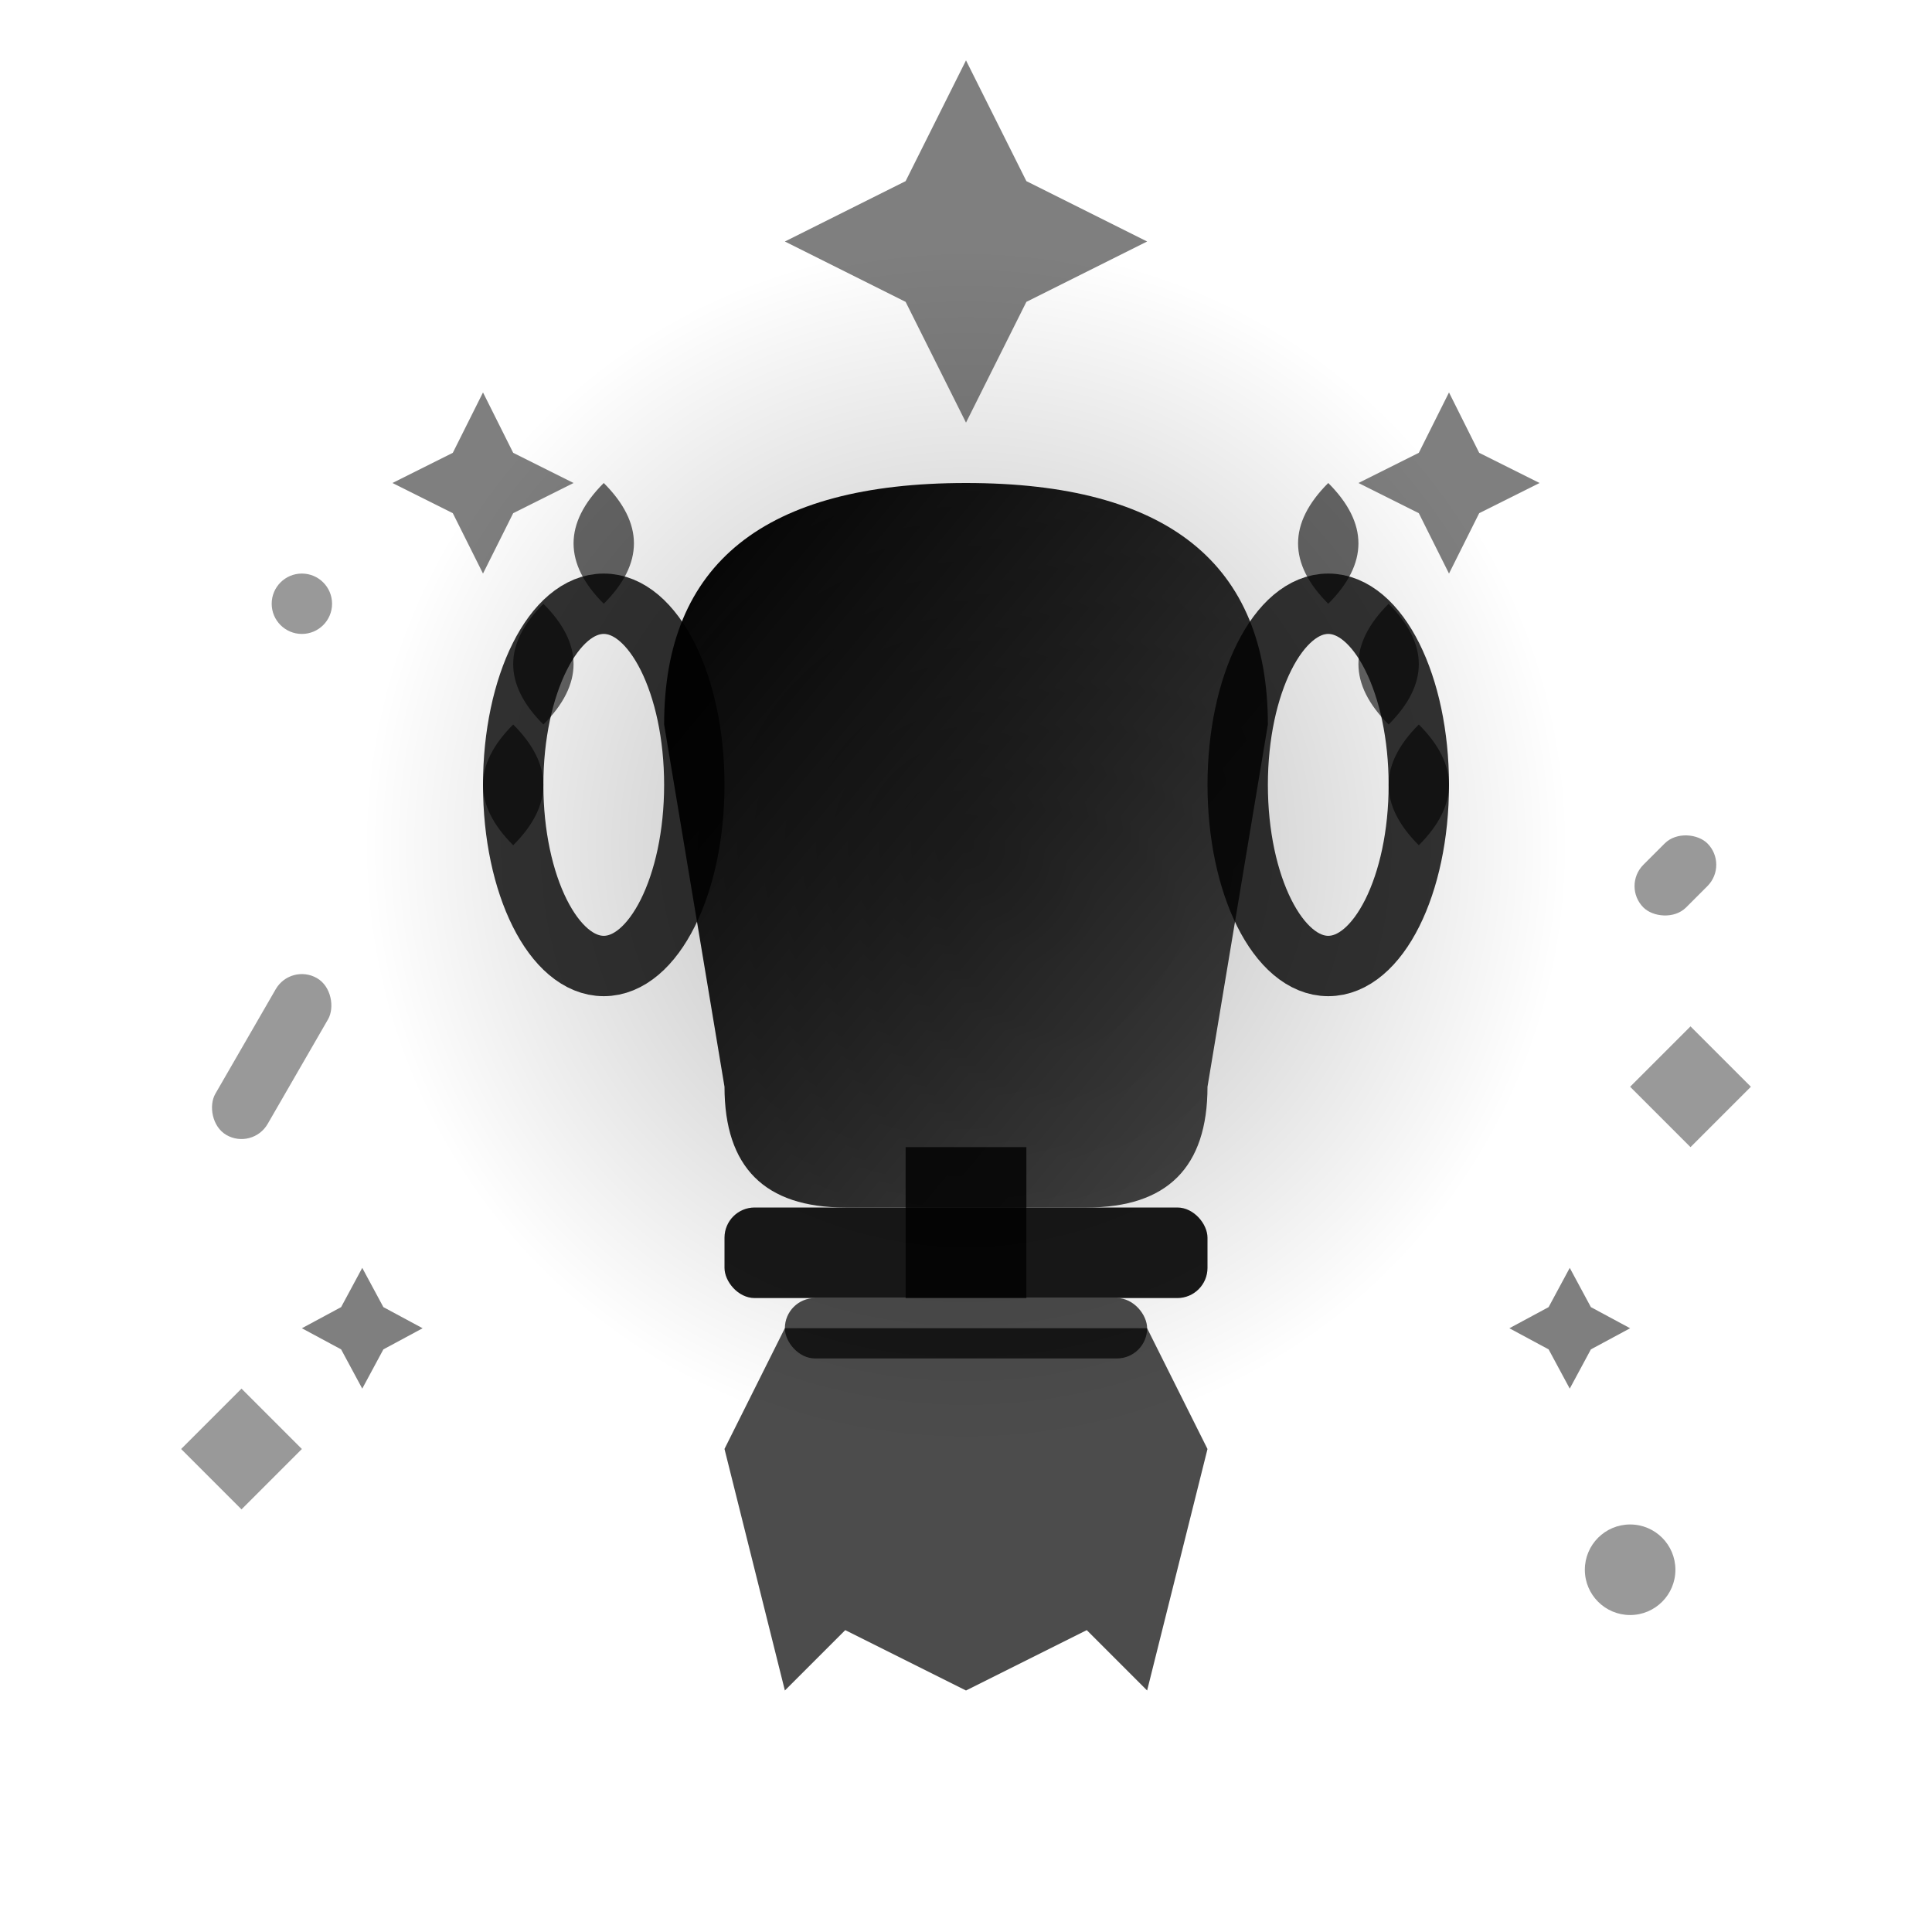
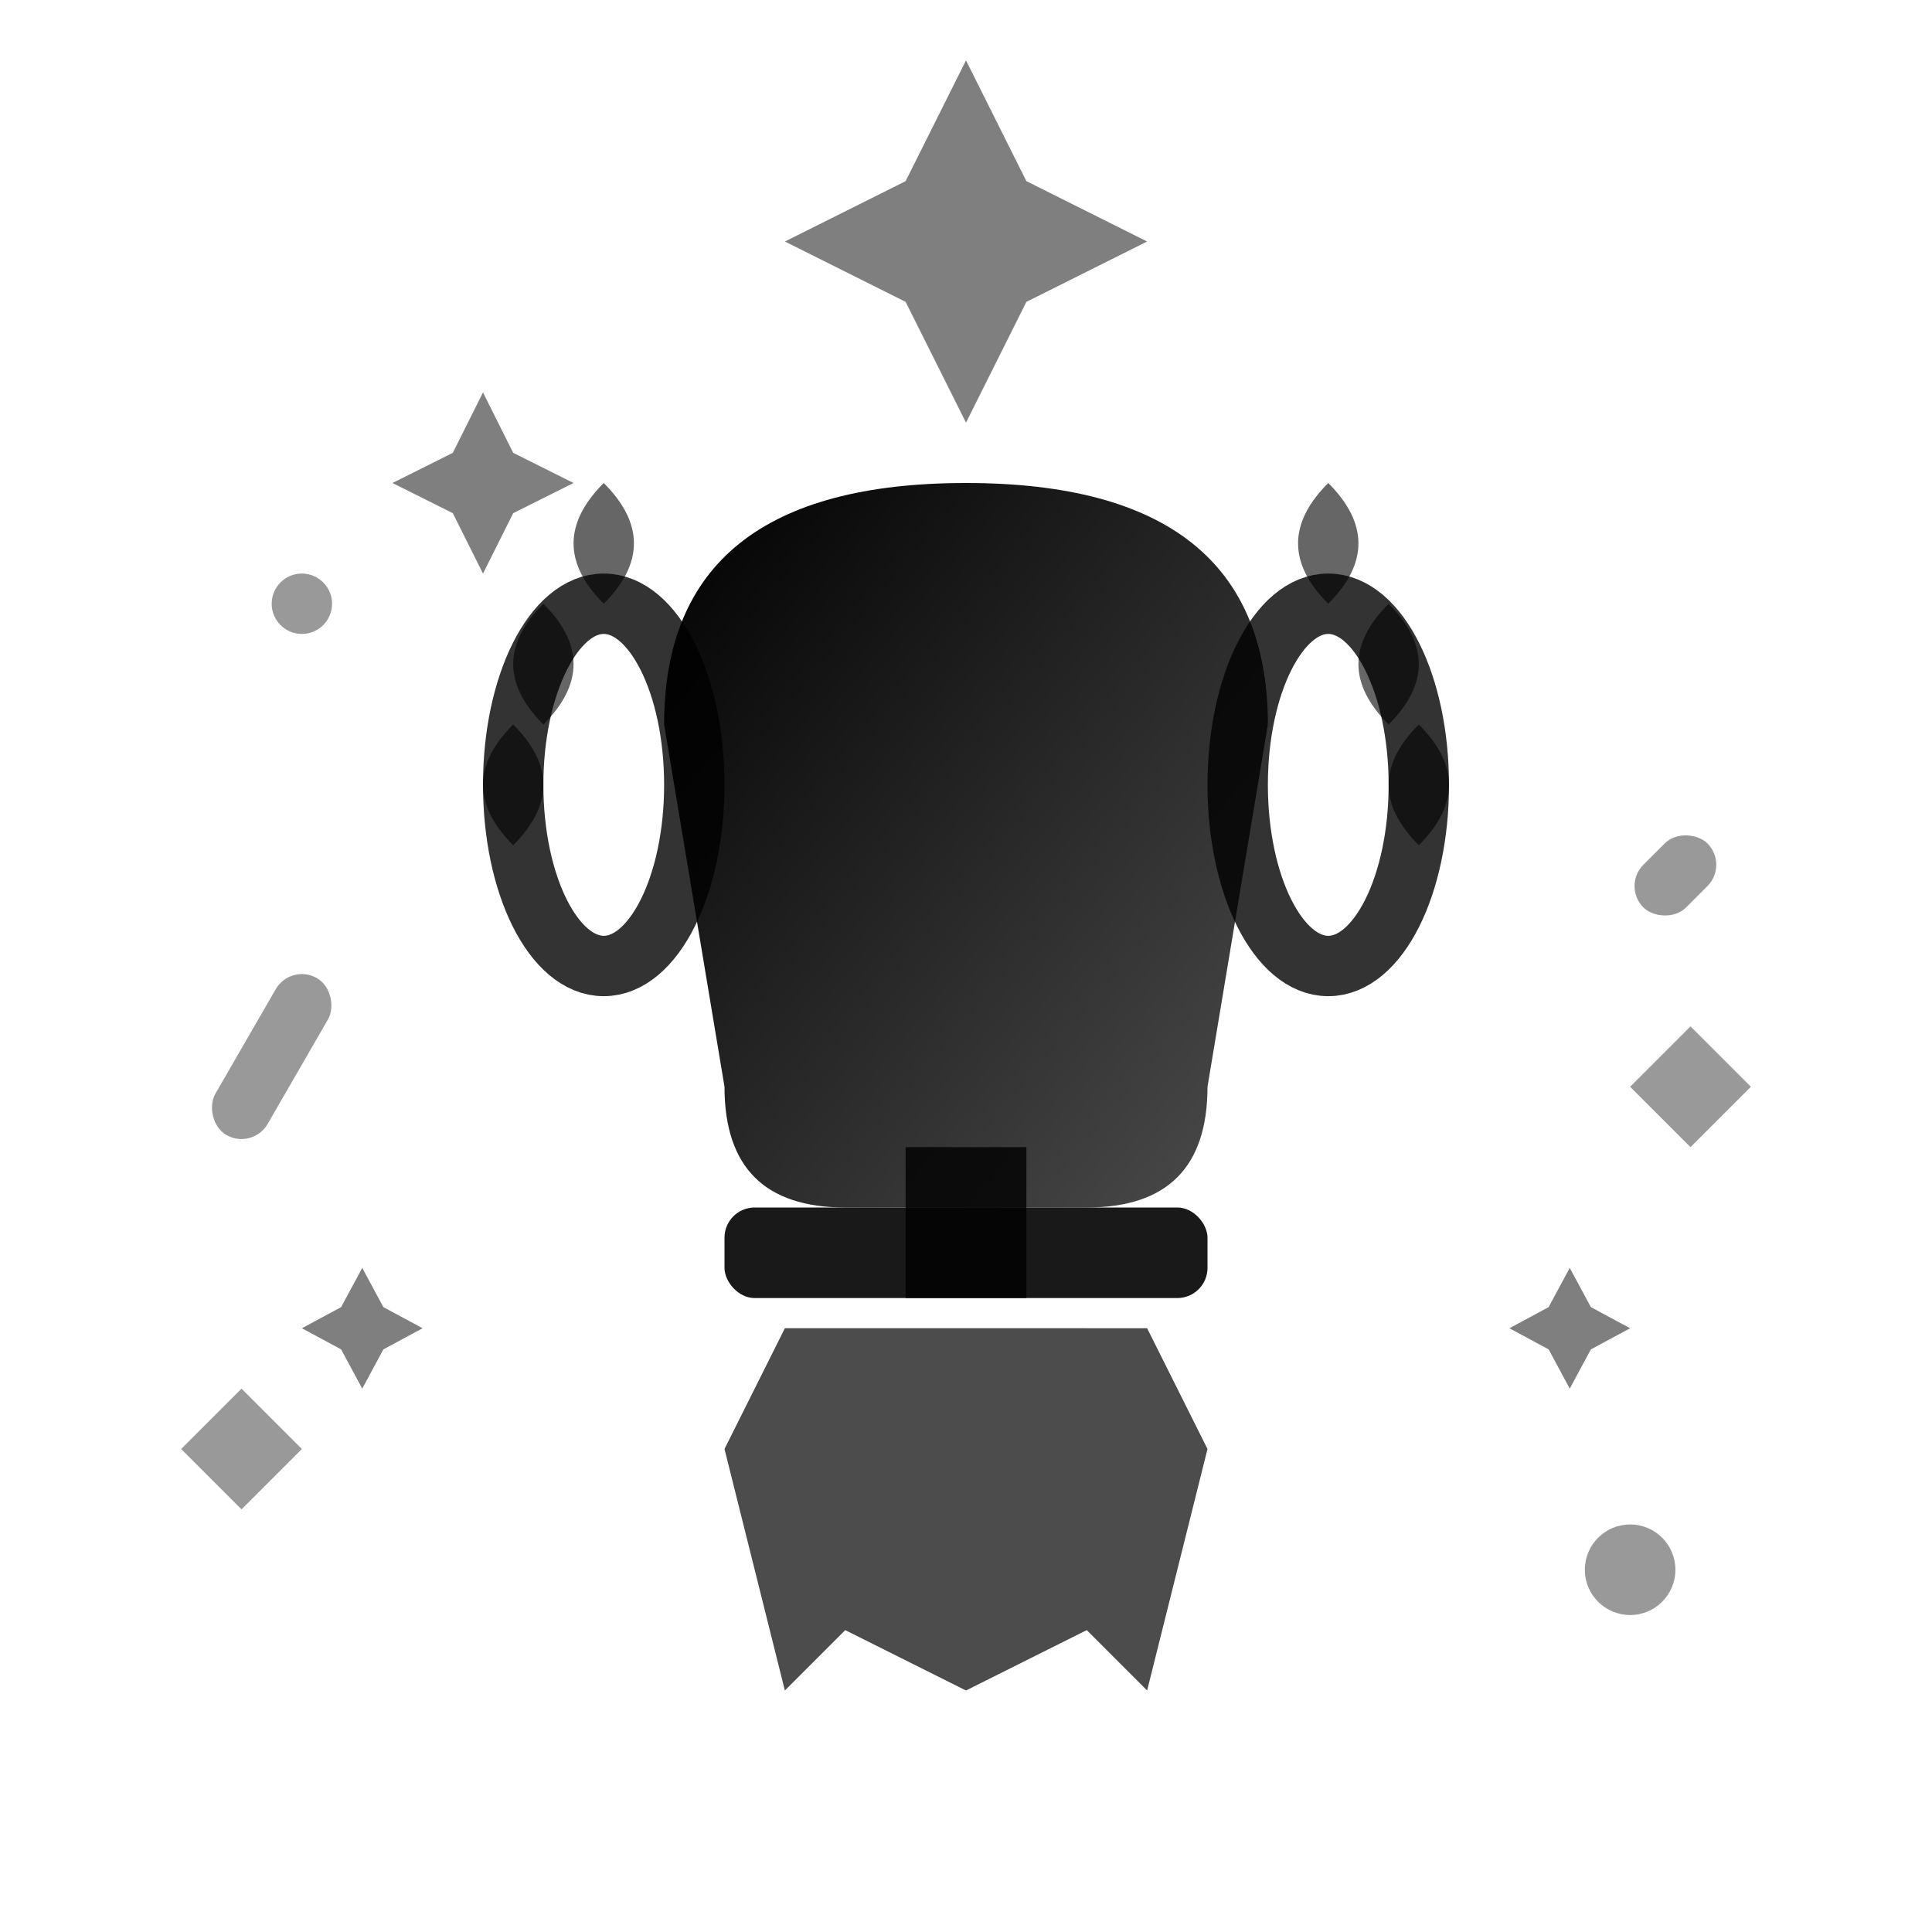
<svg xmlns="http://www.w3.org/2000/svg" width="64" height="64" viewBox="0 0 64 64" fill="none">
  <defs>
    <linearGradient id="successGradient" x1="0%" y1="0%" x2="100%" y2="100%">
      <stop offset="0%" style="stop-color:currentColor;stop-opacity:1" />
      <stop offset="100%" style="stop-color:currentColor;stop-opacity:0.7" />
    </linearGradient>
    <radialGradient id="glowGradient" cx="50%" cy="50%" r="50%">
      <stop offset="0%" style="stop-color:currentColor;stop-opacity:0.3" />
      <stop offset="100%" style="stop-color:currentColor;stop-opacity:0" />
    </radialGradient>
  </defs>
  <g transform="translate(32, 32)">
-     <circle cx="0" cy="-4" r="20" fill="url(#glowGradient)" />
    <path d="M-10,-8 Q-10,-16 0,-16 Q10,-16 10,-8 L8,4 Q8,8 4,8 L-4,8 Q-8,8 -8,4 Z" fill="url(#successGradient)" />
    <ellipse cx="-12" cy="-6" rx="3" ry="6" fill="none" stroke="currentColor" stroke-width="2" opacity="0.8" />
    <ellipse cx="12" cy="-6" rx="3" ry="6" fill="none" stroke="currentColor" stroke-width="2" opacity="0.8" />
    <rect x="-8" y="8" width="16" height="3" rx="1" fill="currentColor" opacity="0.9" />
-     <rect x="-6" y="11" width="12" height="2" rx="1" fill="currentColor" opacity="0.7" />
    <rect x="-2" y="6" width="4" height="5" fill="currentColor" opacity="0.8" />
  </g>
  <g opacity="0.6">
    <path d="M20 20 Q18 18 20 16 Q22 18 20 20" fill="currentColor" />
    <path d="M18 24 Q16 22 18 20 Q20 22 18 24" fill="currentColor" />
    <path d="M17 28 Q15 26 17 24 Q19 26 17 28" fill="currentColor" />
    <path d="M44 20 Q46 18 44 16 Q42 18 44 20" fill="currentColor" />
    <path d="M46 24 Q48 22 46 20 Q44 22 46 24" fill="currentColor" />
    <path d="M47 28 Q49 26 47 24 Q45 26 47 28" fill="currentColor" />
  </g>
  <g opacity="0.5">
    <g transform="translate(32, 8)">
      <path d="M0,-6 L2,-2 L6,0 L2,2 L0,6 L-2,2 L-6,0 L-2,-2 Z" fill="currentColor" />
    </g>
    <g transform="translate(16, 16)">
      <path d="M0,-3 L1,-1 L3,0 L1,1 L0,3 L-1,1 L-3,0 L-1,-1 Z" fill="currentColor" />
    </g>
    <g transform="translate(48, 16)">
-       <path d="M0,-3 L1,-1 L3,0 L1,1 L0,3 L-1,1 L-3,0 L-1,-1 Z" fill="currentColor" />
-     </g>
+       </g>
    <g transform="translate(12, 44)">
      <path d="M0,-2 L0.7,-0.7 L2,0 L0.7,0.7 L0,2 L-0.7,0.7 L-2,0 L-0.7,-0.7 Z" fill="currentColor" />
    </g>
    <g transform="translate(52, 44)">
      <path d="M0,-2 L0.7,-0.7 L2,0 L0.7,0.7 L0,2 L-0.7,0.7 L-2,0 L-0.7,-0.7 Z" fill="currentColor" />
    </g>
  </g>
  <g transform="translate(32, 48)" opacity="0.7">
    <path d="M-8,0 L-6,-4 L6,-4 L8,0 L6,8 L4,6 L0,8 L-4,6 L-6,8 Z" fill="currentColor" />
-     <path d="M-6,-4 L4,-4 L6,0 L-8,0 Z" fill="currentColor" opacity="0.3" />
+     <path d="M-6,-4 L4,-4 L6,0 Z" fill="currentColor" opacity="0.3" />
  </g>
  <g opacity="0.4">
    <rect x="8" y="32" width="2" height="6" rx="1" fill="currentColor" transform="rotate(30 9 35)" />
    <rect x="54" y="28" width="3" height="2" rx="1" fill="currentColor" transform="rotate(-45 55.5 29)" />
    <circle cx="10" cy="20" r="1" fill="currentColor" />
    <circle cx="54" cy="52" r="1.5" fill="currentColor" />
    <path d="M6,48 L8,46 L10,48 L8,50 Z" fill="currentColor" />
    <path d="M54,36 L56,34 L58,36 L56,38 Z" fill="currentColor" />
  </g>
</svg>